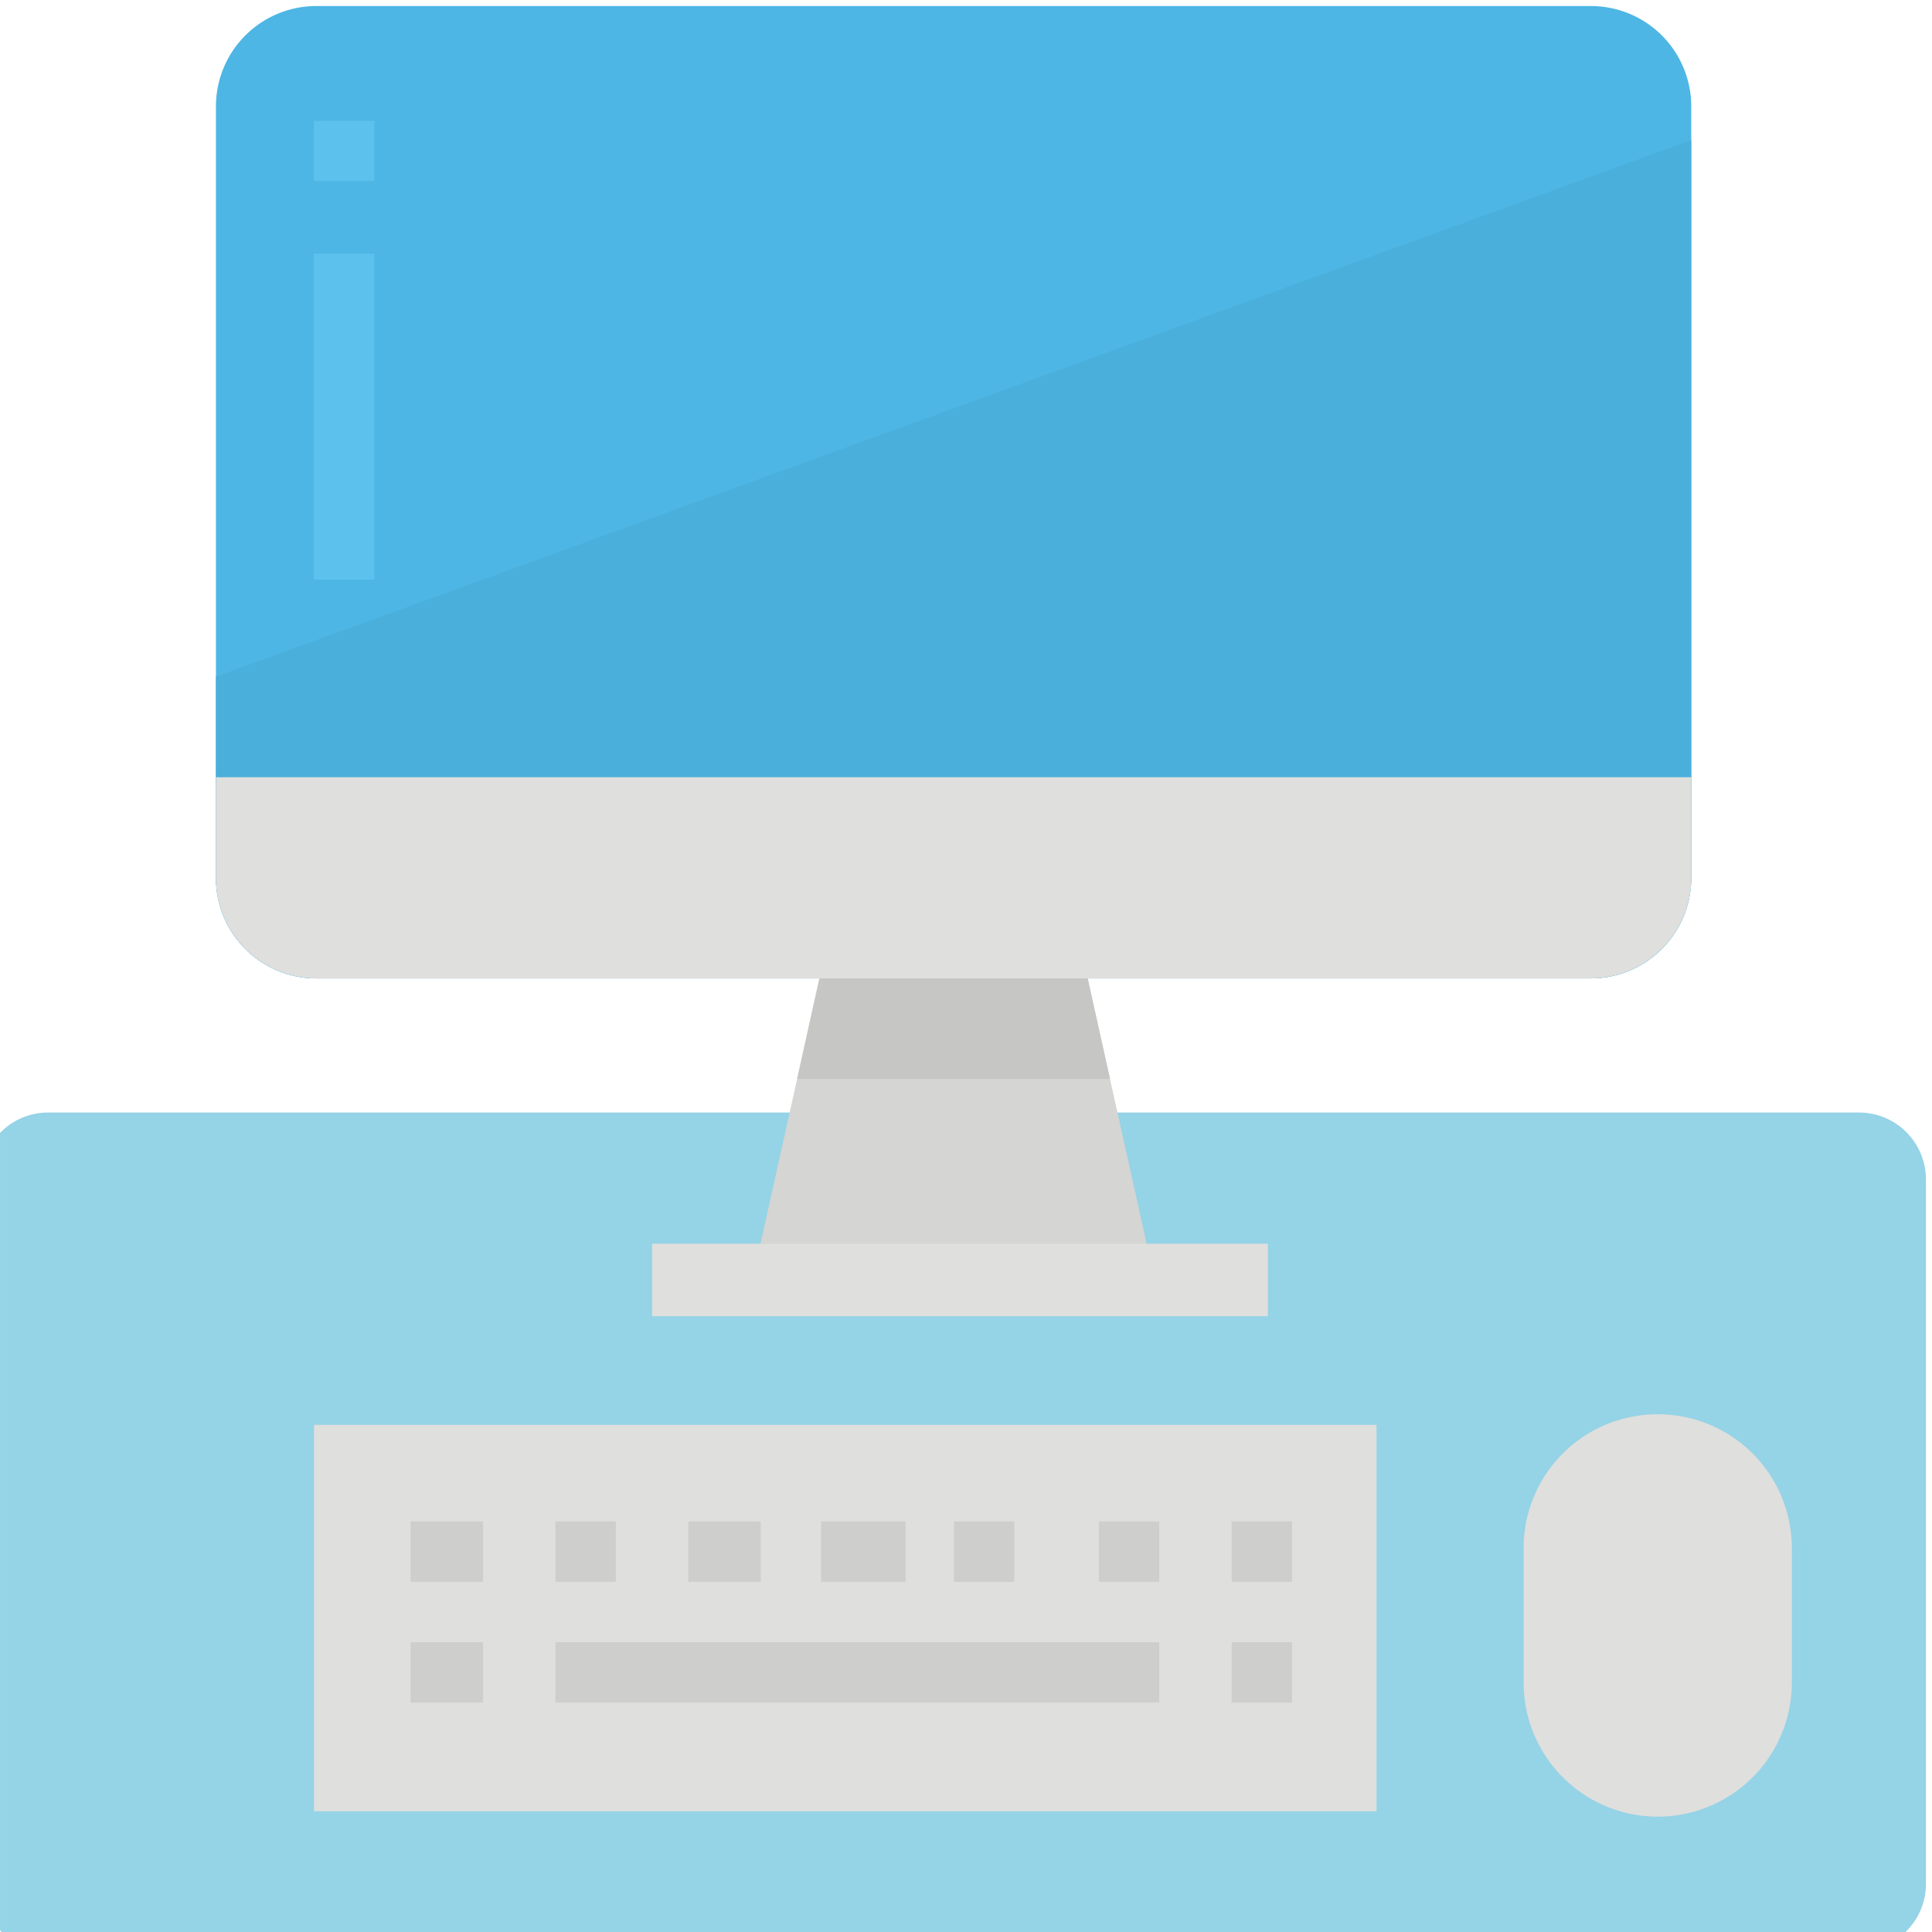
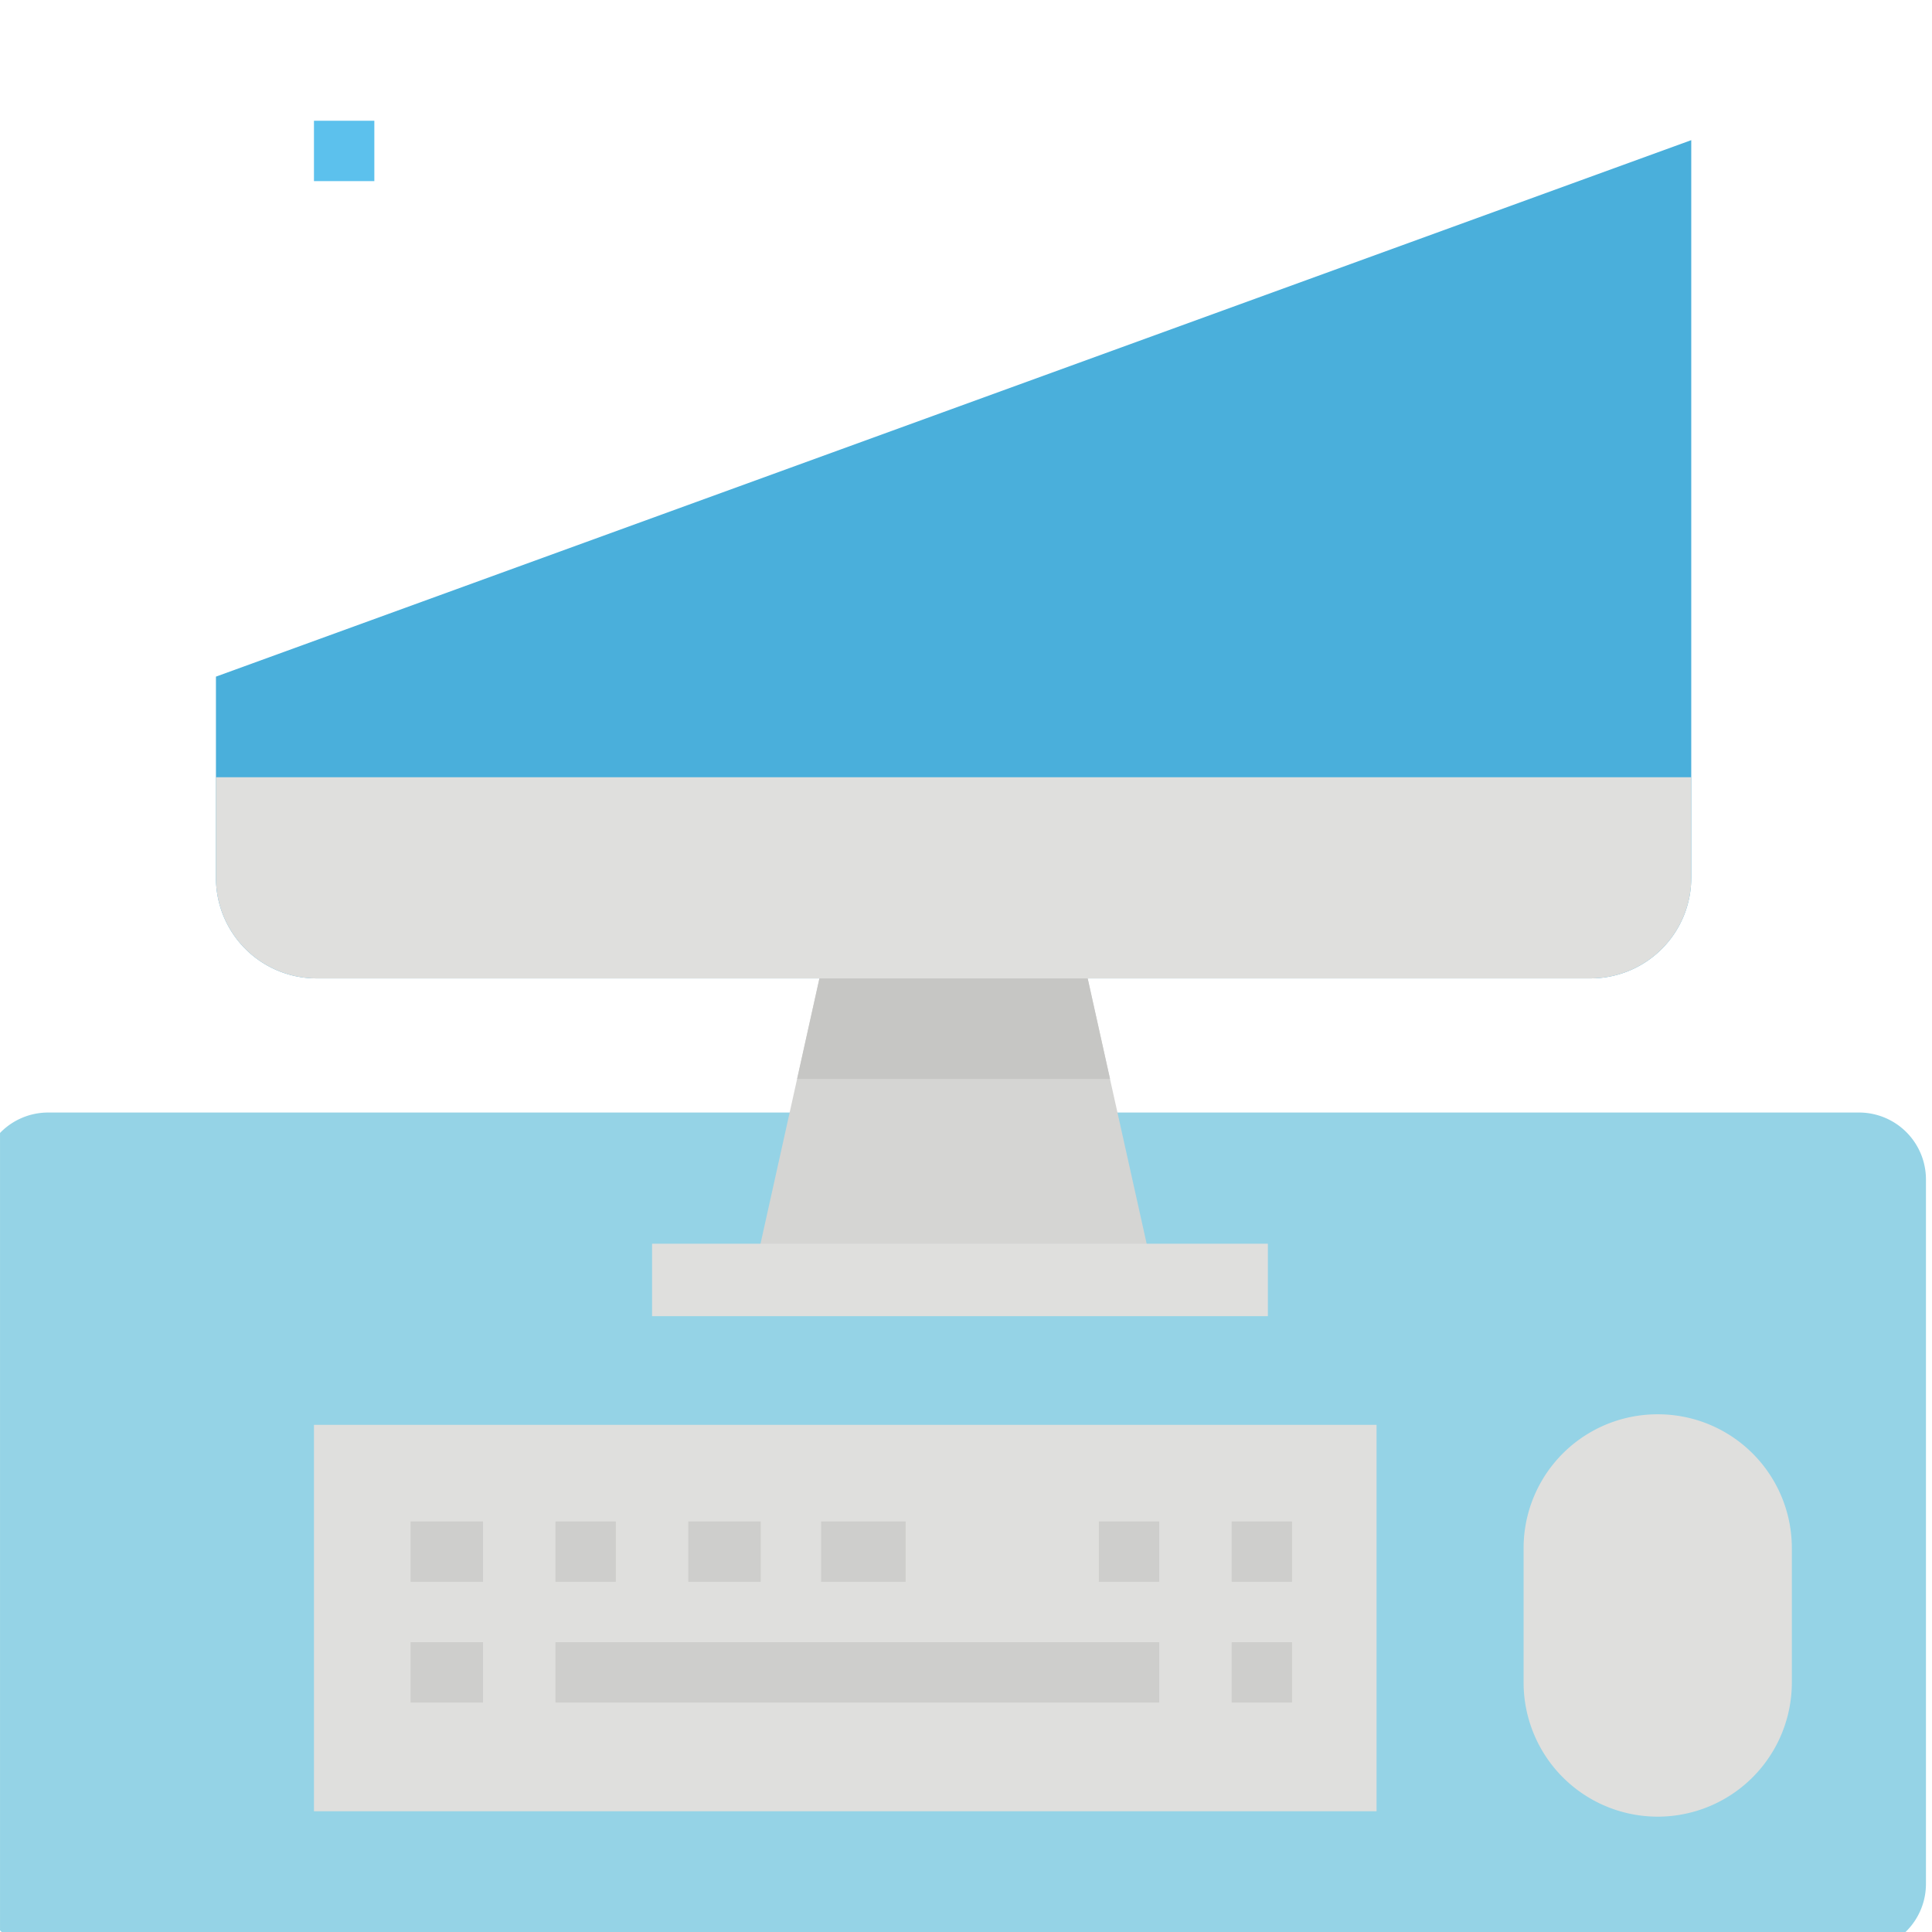
<svg xmlns="http://www.w3.org/2000/svg" width="160" height="160" viewBox="0 0 160 160">
  <defs>
    <clipPath id="clip-path">
      <rect id="Rectangle_78" data-name="Rectangle 78" width="160" height="160" transform="translate(0.5 -0.5)" fill="none" />
    </clipPath>
  </defs>
  <g id="Group_411" data-name="Group 411" transform="translate(-1.096 0.5)">
    <g id="Group_410" data-name="Group 410" transform="translate(0.597)" clip-path="url(#clip-path)">
      <path id="Path_748" data-name="Path 748" d="M5.554,198H155.5a5.542,5.542,0,0,1,5.554,5.554v58.313a5.541,5.541,0,0,1-5.554,5.554H5.554A5.541,5.541,0,0,1,0,261.867V203.554A5.542,5.542,0,0,1,5.554,198" transform="translate(-1.056 -106.365)" fill="#95d3e6" />
-       <path id="Path_749" data-name="Path 749" d="M50.33,0H155.849a8.312,8.312,0,0,1,8.33,8.33V72.2a8.312,8.312,0,0,1-8.33,8.33H50.33A8.312,8.312,0,0,1,42,72.2V8.33A8.312,8.312,0,0,1,50.33,0" transform="translate(-23.618)" fill="#4db6e4" />
      <path id="Path_750" data-name="Path 750" d="M42,68.429V85.09a8.331,8.331,0,0,0,8.33,8.33H155.849a8.331,8.331,0,0,0,8.33-8.33V24Z" transform="translate(-23.618 -12.893)" fill="#4aafdb" />
      <path id="Path_751" data-name="Path 751" d="M155.849,154.661H50.33A8.331,8.331,0,0,1,42,146.33V138H164.18v8.33a8.331,8.331,0,0,1-8.33,8.33" transform="translate(-23.618 -74.133)" fill="#dfdfdd" />
      <path id="Path_752" data-name="Path 752" d="M171.322,198.991H138l3.7-16.661,1.849-8.33h22.215l1.849,8.33Z" transform="translate(-75.189 -93.472)" fill="#d5d5d3" />
      <rect id="Rectangle_64" data-name="Rectangle 64" width="51" height="6" transform="translate(54.5 102.5)" fill="#dfdfdd" />
      <rect id="Rectangle_65" data-name="Rectangle 65" width="5" height="5" transform="translate(26.5 9.5)" fill="#5cc1ed" />
-       <rect id="Rectangle_66" data-name="Rectangle 66" width="5" height="27" transform="translate(26.5 20.5)" fill="#5cc1ed" />
      <path id="Path_753" data-name="Path 753" d="M171.917,182.33H146l1.849-8.33h22.215Z" transform="translate(-79.488 -93.472)" fill="#c6c6c4" />
      <rect id="Rectangle_67" data-name="Rectangle 67" width="88" height="32" transform="translate(26.5 117.5)" fill="#dfdfdd" />
      <rect id="Rectangle_68" data-name="Rectangle 68" width="50" height="5" transform="translate(46.5 135.5)" fill="#cececc" />
      <rect id="Rectangle_69" data-name="Rectangle 69" width="6" height="5" transform="translate(34.5 135.5)" fill="#cececc" />
      <rect id="Rectangle_70" data-name="Rectangle 70" width="5" height="5" transform="translate(102.5 135.5)" fill="#cececc" />
      <rect id="Rectangle_71" data-name="Rectangle 71" width="6" height="5" transform="translate(34.5 125.5)" fill="#cececc" />
      <rect id="Rectangle_72" data-name="Rectangle 72" width="5" height="5" transform="translate(46.5 125.5)" fill="#cececc" />
      <rect id="Rectangle_73" data-name="Rectangle 73" width="6" height="5" transform="translate(57.5 125.5)" fill="#cececc" />
      <rect id="Rectangle_74" data-name="Rectangle 74" width="7" height="5" transform="translate(68.5 125.5)" fill="#cececc" />
-       <rect id="Rectangle_75" data-name="Rectangle 75" width="5" height="5" transform="translate(79.5 125.5)" fill="#cececc" />
      <rect id="Rectangle_76" data-name="Rectangle 76" width="5" height="5" transform="translate(91.5 125.5)" fill="#cececc" />
      <rect id="Rectangle_77" data-name="Rectangle 77" width="5" height="5" transform="translate(102.5 125.5)" fill="#cececc" />
      <path id="Path_754" data-name="Path 754" d="M287.107,252a11.082,11.082,0,0,1,11.107,11.107v11.107a11.107,11.107,0,0,1-22.215,0V263.107A11.082,11.082,0,0,1,287.107,252" transform="translate(-149.322 -135.374)" fill="#dfdfdd" />
    </g>
  </g>
</svg>